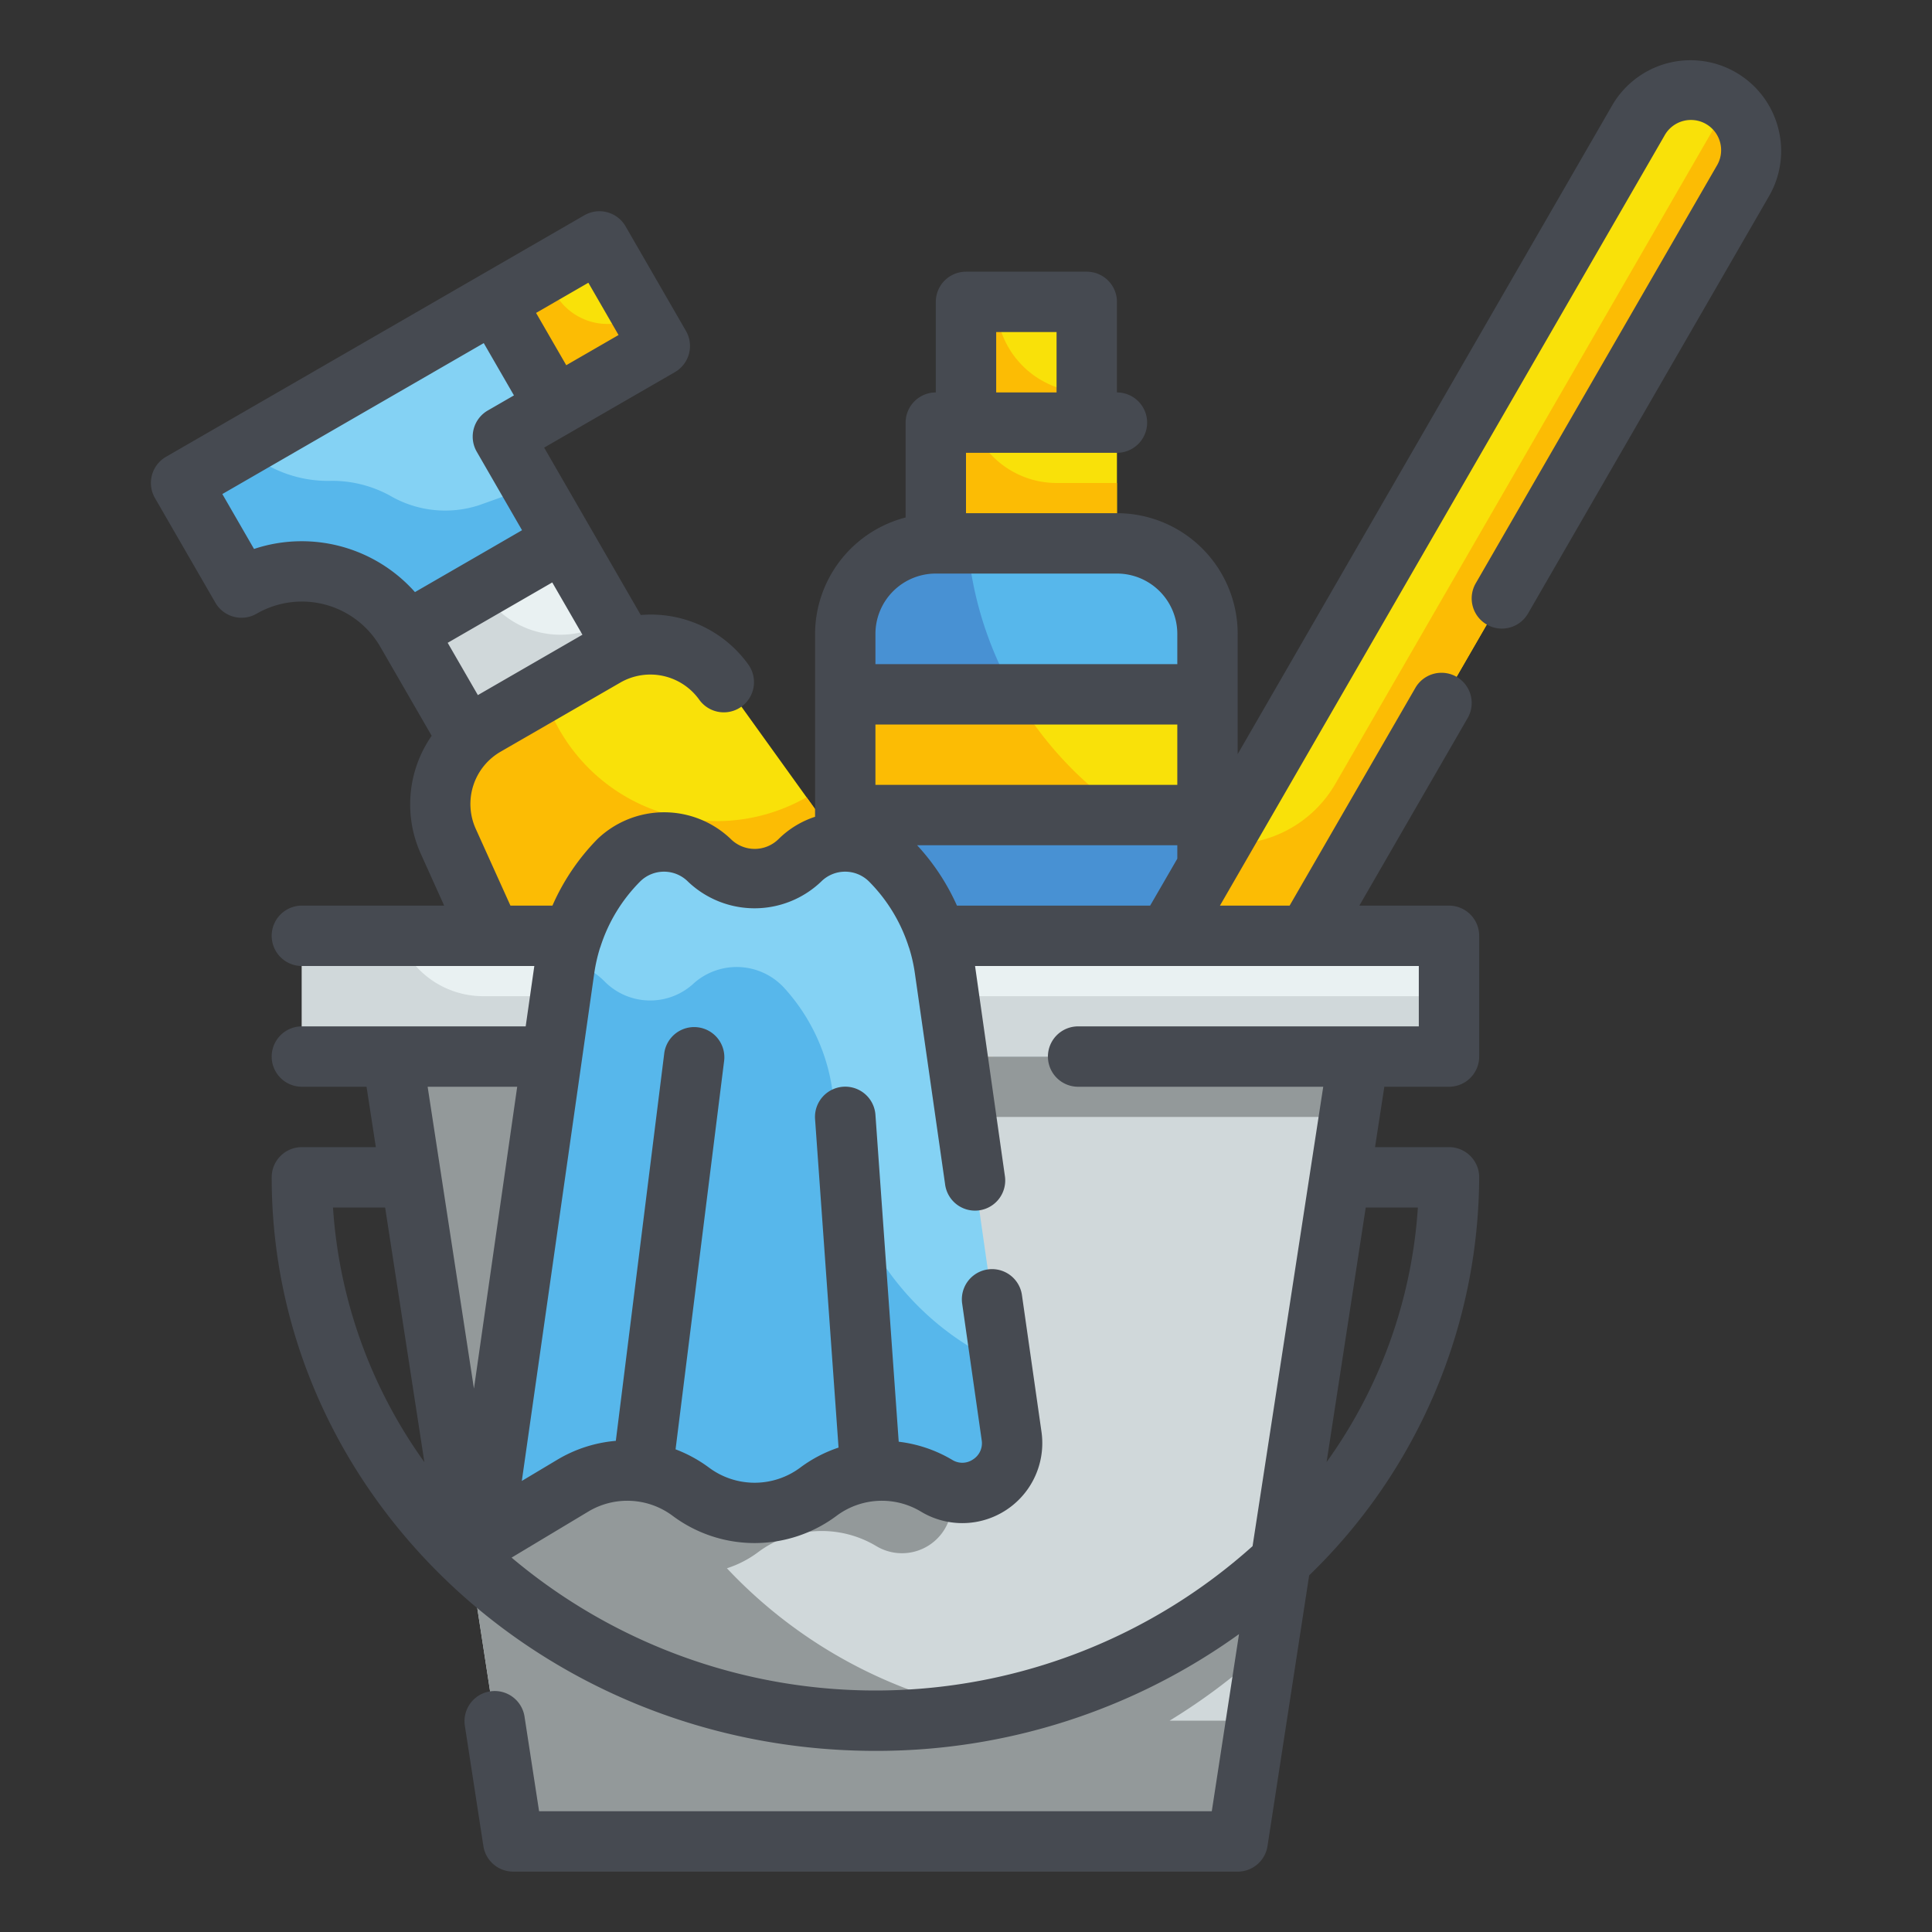
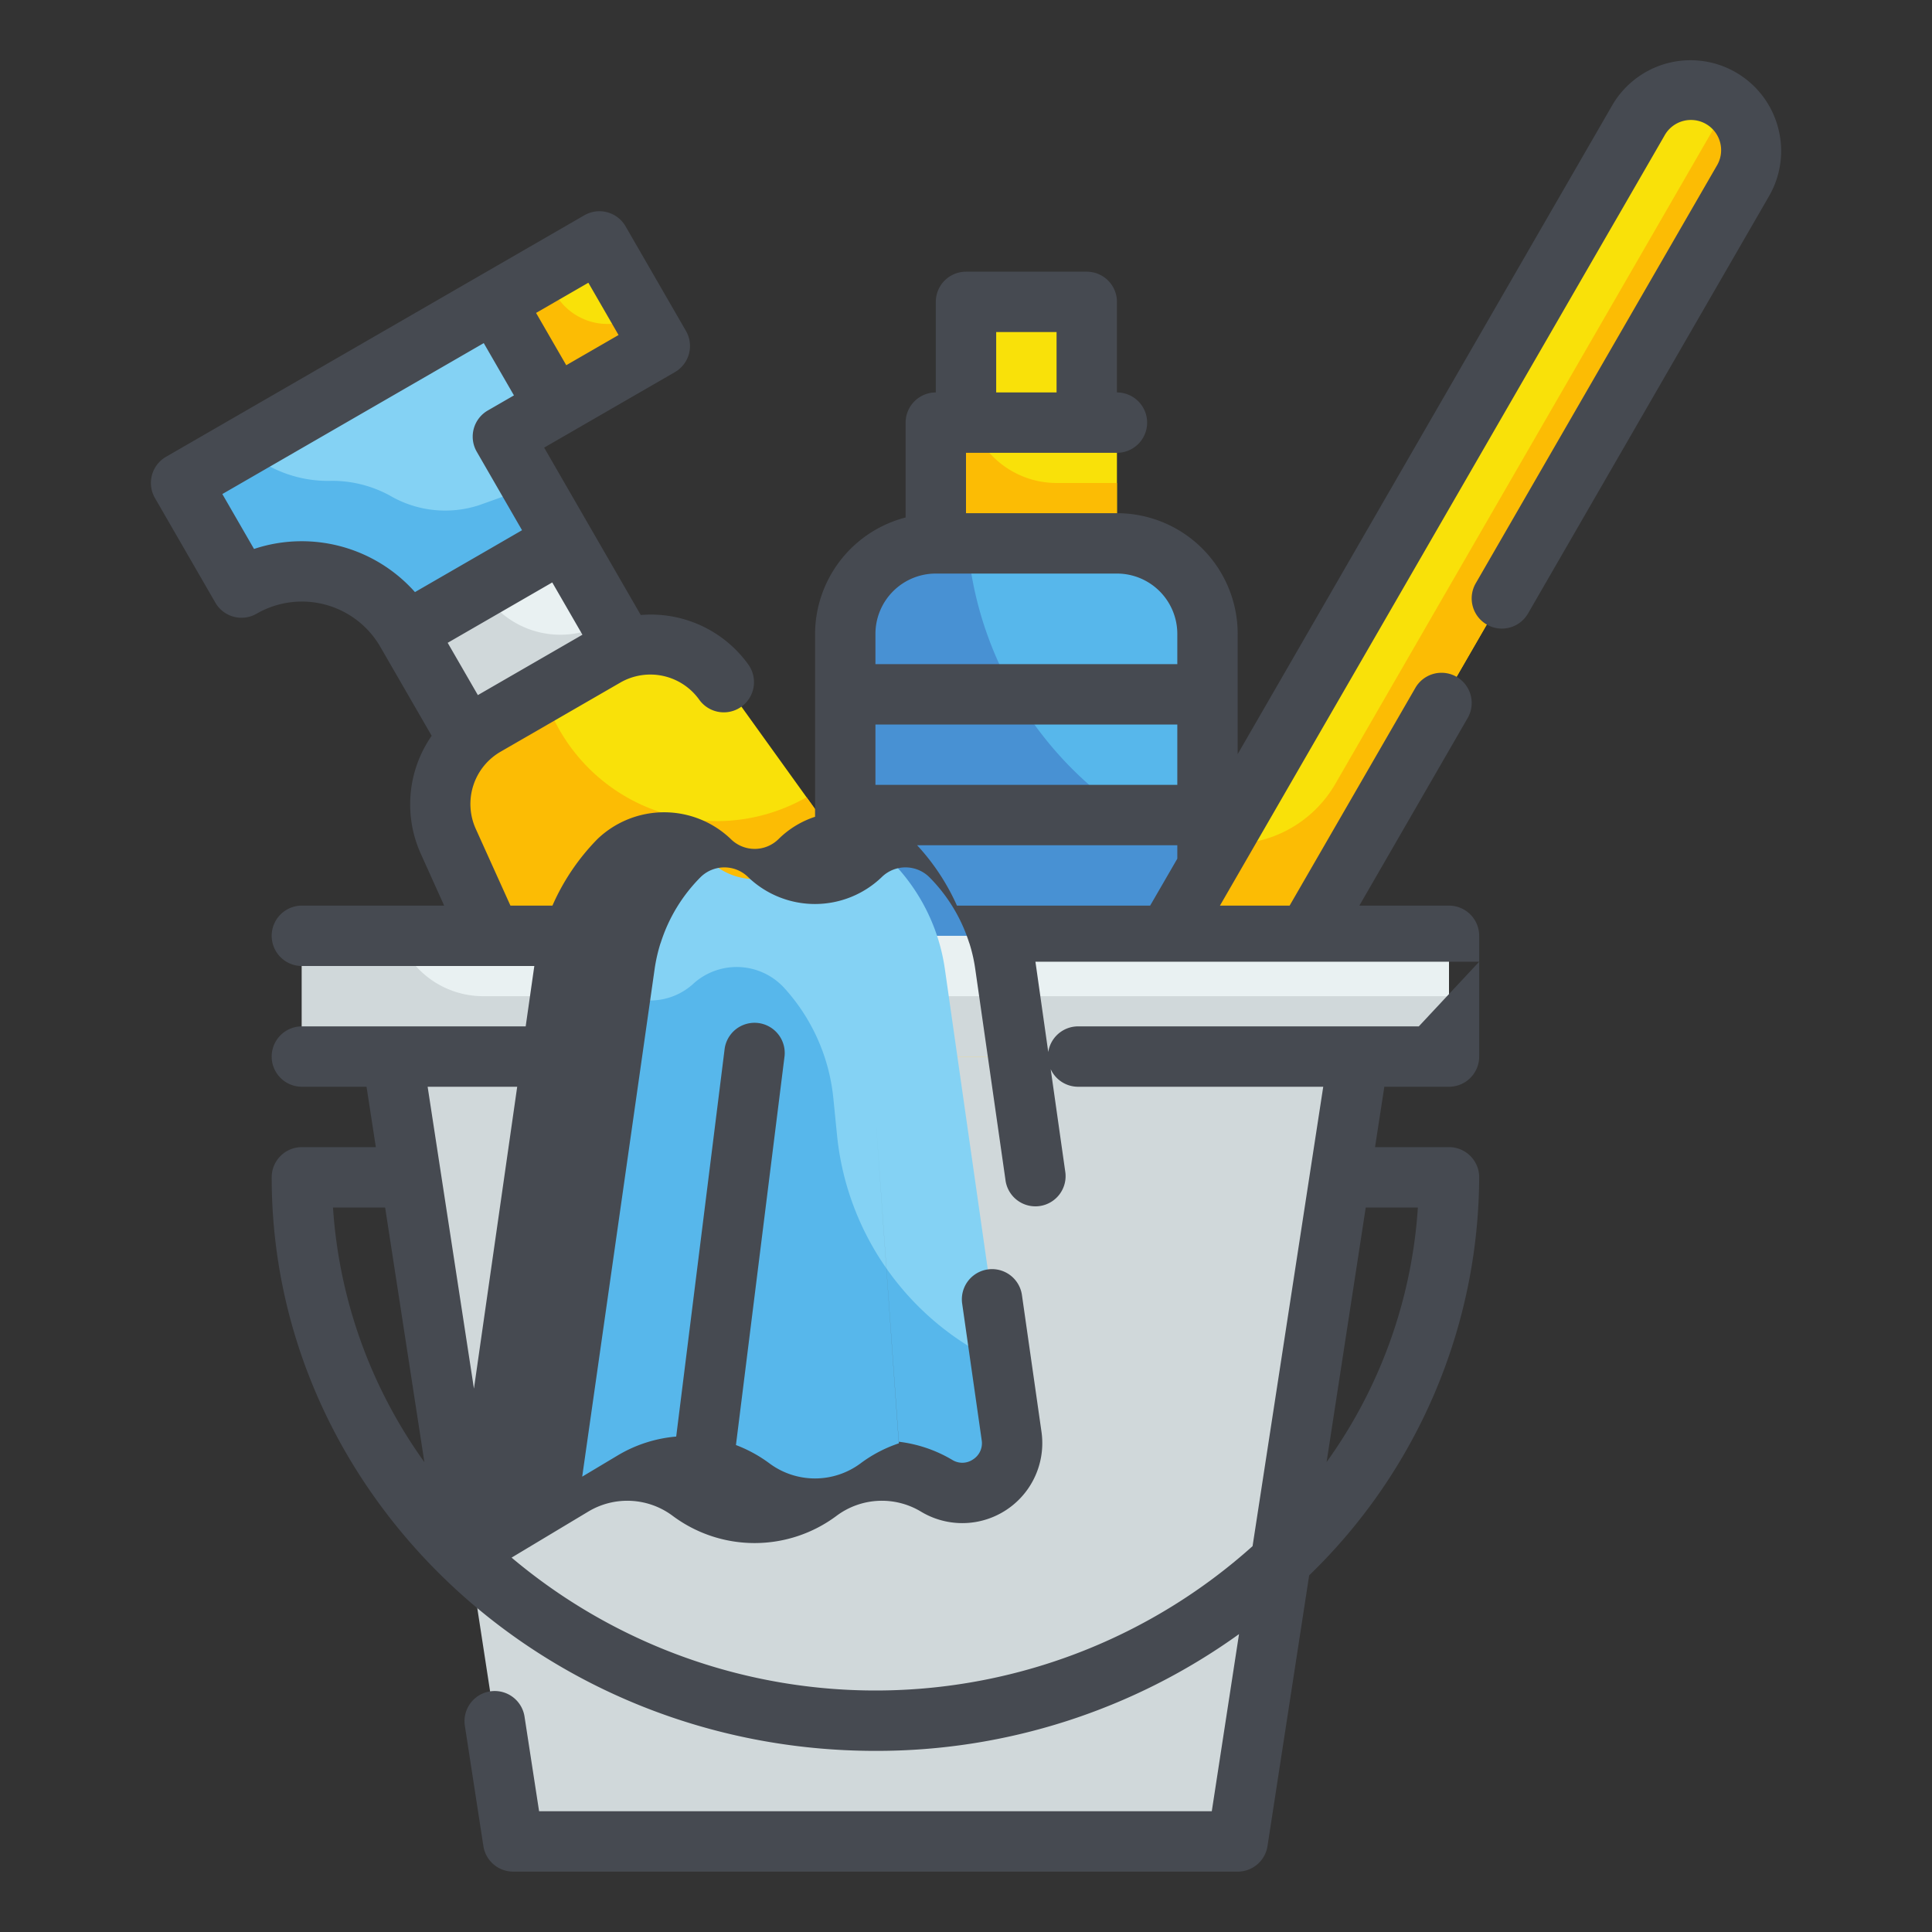
<svg xmlns="http://www.w3.org/2000/svg" height="150" viewBox="0 0 64 64" width="150">
  <rect x="0" y="0" width="64" height="64" fill="#333333" stroke="none" />
  <g id="Fill_Outline" data-name="Fill Outline">
    <g id="Color">
      <g>
        <g>
          <path d="m31 18h6a3 3 0 0 1 3 3v16a0 0 0 0 1 0 0h-12a0 0 0 0 1 0 0v-16a3 3 0 0 1 3-3z" fill="#57b7eb" />
          <path d="m32.05 18h-1.05a3 3 0 0 0 -3 3v16h12v-8.7a11.994 11.994 0 0 1 -7.95-10.3z" fill="#4891d3" />
          <g fill="#f9e109">
            <path d="m31 14h6v4h-6z" />
            <path d="m32 10h4v4h-4z" />
-             <path d="m28 23h12v4h-12z" />
          </g>
-           <path d="m33.618 23h-5.618v4h9.372a12.056 12.056 0 0 1 -3.754-4z" fill="#fcbc04" />
          <path d="m35 16a2.99 2.99 0 0 1 -2.816-2h-1.184v4h6v-2z" fill="#fcbc04" />
-           <path d="m33 10h-1v4h4v-1a3 3 0 0 1 -3-3z" fill="#fcbc04" />
        </g>
        <path d="m44.25-.148a2 2 0 0 1 2 2v49a0 0 0 0 1 0 0h-4a0 0 0 0 1 0 0v-49a2 2 0 0 1 2-2z" fill="#f9e109" transform="matrix(.866 .5 -.5 .866 18.604 -18.728)" />
        <path d="m57.24 3.441-13.008 22.53a3.989 3.989 0 0 1 -3.79 1.975l-10.674 18.49 3.464 2 24.5-42.436a1.994 1.994 0 0 0 -.492-2.559z" fill="#fcbc04" />
        <g>
          <path d="m14.562 19.026h6v6h-6z" fill="#e9f1f2" transform="matrix(.866 -.5 .5 .866 -8.66 11.732)" />
          <path d="m20.062 20.624a3 3 0 0 1 -4.1-1.1l-.018-.031-2.482 1.433 3 5.2 5.2-3-1.482-2.567z" fill="#d0d8da" />
          <path d="m34.124 36.713-12.124 7-7.151-15.846a3 3 0 0 1 1.234-3.832l3.958-2.285a3 3 0 0 1 3.936.847z" fill="#f9e109" />
          <path d="m6 16 2 3.464a4 4 0 0 1 5.464 1.464l5.2-3-2-3.464 1.732-1-2-3.464z" fill="#84d2f4" />
          <path d="m17.124 8.732h4v4h-4z" fill="#f9e109" transform="matrix(.866 -.5 .5 .866 -2.804 11)" />
          <path d="m26.718 26.41a6 6 0 0 1 -8.445-2.74l-.322-.714-1.868 1.079a3 3 0 0 0 -1.234 3.832l7.151 15.846 12.124-7z" fill="#fcbc04" />
          <path d="m12.911 16.414a4 4 0 0 0 -1.911-.486 4.137 4.137 0 0 1 -2.9-1.059l-.054-.052-2.046 1.183 2 3.464a4 4 0 0 1 5.464 1.464l5.2-3-1.049-1.817-1.744.624a3.626 3.626 0 0 1 -2.96-.321z" fill="#57b7eb" />
          <path d="m21.124 10.464a2 2 0 0 1 -2.732-.732l-.384-.665-1.616.933 2 3.464 3.464-2-.616-1.064z" fill="#fcbc04" />
        </g>
        <g>
          <path d="m41 61h-24l-4-26h32z" fill="#d0d8da" />
          <path d="m10 31h38v4h-38z" fill="#e9f1f2" />
-           <path d="m38.743 57a20.13 20.13 0 0 0 3.257-2.472l.545-3.541a18.051 18.051 0 0 1 -8.283 5.936 15.983 15.983 0 0 1 -10.182-4.972 3.514 3.514 0 0 0 1.033-.533 3.517 3.517 0 0 1 3.918-.2 1.651 1.651 0 0 0 2.483-1.648l-1.8-12.57h14.978l.308-2h-32l4 26h24l.615-4z" fill="#93999a" />
          <path d="m16 33a2.99 2.99 0 0 1 -2.816-2h-3.184v4h38v-2z" fill="#d0d8da" />
        </g>
        <g>
          <path d="m26.5 28.5a2.122 2.122 0 0 1 -3 0 2.122 2.122 0 0 0 -3 0 6.365 6.365 0 0 0 -1.8 3.6l-2.7 18.9 2.973-1.784a3.517 3.517 0 0 1 3.918.2 3.513 3.513 0 0 0 4.218 0 3.517 3.517 0 0 1 3.918-.2 1.651 1.651 0 0 0 2.483-1.648l-2.21-15.468a6.365 6.365 0 0 0 -1.8-3.6 2.122 2.122 0 0 0 -3 0z" fill="#84d2f4" />
          <path d="m27.728 37.606-.122-1.222a6.363 6.363 0 0 0 -1.606-3.634 2.138 2.138 0 0 0 -3-.192 2.122 2.122 0 0 1 -2.973-.047 2.39 2.39 0 0 0 -1.26-.669c-.016.087-.045.17-.058.258l-2.709 18.9 2.973-1.784a3.517 3.517 0 0 1 3.918.2 3.513 3.513 0 0 0 4.218 0 3.517 3.517 0 0 1 3.918-.2 1.651 1.651 0 0 0 2.483-1.648l-.343-2.4a9.31 9.31 0 0 1 -5.439-7.562z" fill="#57b7eb" />
        </g>
      </g>
    </g>
    <g id="Outline_copy" data-name="Outline copy">
-       <path d="m58.9 4.224a3 3 0 0 0 -5.5-.724l-12.4 21.481v-3.981a4 4 0 0 0 -4-4h-5v-2h5a1 1 0 0 0 0-2v-3a1 1 0 0 0 -1-1h-4a1 1 0 0 0 -1 1v3a1 1 0 0 0 -1 1v3.142a4 4 0 0 0 -3 3.858v6.057a3.078 3.078 0 0 0 -1.207.736 1.123 1.123 0 0 1 -1.586 0 3.194 3.194 0 0 0 -4.414 0 7.354 7.354 0 0 0 -1.493 2.207h-1.391l-1.149-2.544a2 2 0 0 1 .823-2.555l3.958-2.285a1.992 1.992 0 0 1 2.624.565 1 1 0 0 0 1.624-1.168 3.974 3.974 0 0 0 -3.563-1.64l-1.7-2.945-1.5-2.6.866-.5 3.464-2a1 1 0 0 0 .367-1.366l-2-3.464a1 1 0 0 0 -1.367-.366l-3.464 2-10.392 6a1 1 0 0 0 -.366 1.368l2 3.464a1 1 0 0 0 1.366.366 3 3 0 0 1 4.1 1.1l1.7 2.944a3.978 3.978 0 0 0 -.361 3.907l.775 1.719h-4.714a1 1 0 0 0 0 2h7.7l-.286 2h-7.414a1 1 0 0 0 0 2h2.142l.308 2h-2.45a1 1 0 0 0 -1 1c0 10.477 8.972 19 20 19a20.554 20.554 0 0 0 12.044-3.868l-.902 5.868h-22.284l-.485-3.152a1 1 0 0 0 -1.977.3l.616 4a1 1 0 0 0 .988.852h24a1 1 0 0 0 .988-.848l1.38-8.966a18.443 18.443 0 0 0 5.632-13.186 1 1 0 0 0 -1-1h-2.45l.308-2h2.142a1 1 0 0 0 1-1v-4a1 1 0 0 0 -1-1h-2.97l3.591-6.219a1 1 0 0 0 -1.732-1l-4.169 7.219h-2.308l14.722-25.5a1 1 0 1 1 1.731 1l-7.976 13.817a1 1 0 1 0 1.732 1l7.979-13.817a2.986 2.986 0 0 0 .3-2.276zm-43.07 18.802-1-1.732 1.732-1 1.732-1 1 1.732zm3.66-13.66 1 1.732-1.732 1-.5-.866-.5-.866zm-9.5 8.563a4.98 4.98 0 0 0 -1.575.256l-1.05-1.819 8.66-5 .5.866.5.866-.866.5a1 1 0 0 0 -.366 1.366l1.5 2.6-1.1.637-2.447 1.413a5.018 5.018 0 0 0 -3.755-1.685zm19.01 8.071v-2h10v2zm4-15h2v2h-2zm-2 8h6a2 2 0 0 1 2 2v1h-10v-1a2 2 0 0 1 2-2zm-13.867 17-1.433 10-1.534-10zm-4.375 4 1.3 8.434a16.258 16.258 0 0 1 -3.027-8.434zm34.211 0a16.258 16.258 0 0 1 -3.024 8.433l1.297-8.433zm.031-6h-11.286a1 1 0 0 0 0 2h8.12l-2.341 15.218a18.706 18.706 0 0 1 -24.546.38l2.541-1.525a2.509 2.509 0 0 1 2.8.145 4.536 4.536 0 0 0 5.418 0 2.509 2.509 0 0 1 2.8-.145 2.65 2.65 0 0 0 3.994-2.647l-.647-4.526a1 1 0 0 0 -1.98.283l.647 4.526a.635.635 0 0 1 -.285.635.629.629 0 0 1 -.693.015 4.511 4.511 0 0 0 -1.771-.6l-.771-10.83a1 1 0 1 0 -2 .142l.778 10.882a4.509 4.509 0 0 0 -1.271.665 2.529 2.529 0 0 1 -3.018 0 4.576 4.576 0 0 0 -1.11-.607l1.611-12.887a1 1 0 0 0 -1.984-.248l-1.606 12.854a4.524 4.524 0 0 0 -1.943.628l-1.171.7 2.4-16.821a5.388 5.388 0 0 1 .192-.843l.009-.02a5.386 5.386 0 0 1 1.316-2.171 1.123 1.123 0 0 1 1.586 0 3.194 3.194 0 0 0 4.414 0 1.123 1.123 0 0 1 1.586 0 5.4 5.4 0 0 1 1.316 2.17l.009.021a5.289 5.289 0 0 1 .192.844l1 6.981a1 1 0 1 0 1.979-.284l-.985-6.935h14.7zm-15.3-4a7.356 7.356 0 0 0 -1.319-2h8.619v.445l-.9 1.555z" fill="#464a51" />
+       <path d="m58.9 4.224a3 3 0 0 0 -5.5-.724l-12.4 21.481v-3.981a4 4 0 0 0 -4-4h-5v-2h5a1 1 0 0 0 0-2v-3a1 1 0 0 0 -1-1h-4a1 1 0 0 0 -1 1v3a1 1 0 0 0 -1 1v3.142a4 4 0 0 0 -3 3.858v6.057a3.078 3.078 0 0 0 -1.207.736 1.123 1.123 0 0 1 -1.586 0 3.194 3.194 0 0 0 -4.414 0 7.354 7.354 0 0 0 -1.493 2.207h-1.391l-1.149-2.544a2 2 0 0 1 .823-2.555l3.958-2.285a1.992 1.992 0 0 1 2.624.565 1 1 0 0 0 1.624-1.168 3.974 3.974 0 0 0 -3.563-1.64l-1.7-2.945-1.5-2.6.866-.5 3.464-2a1 1 0 0 0 .367-1.366l-2-3.464a1 1 0 0 0 -1.367-.366l-3.464 2-10.392 6a1 1 0 0 0 -.366 1.368l2 3.464a1 1 0 0 0 1.366.366 3 3 0 0 1 4.1 1.1l1.7 2.944a3.978 3.978 0 0 0 -.361 3.907l.775 1.719h-4.714a1 1 0 0 0 0 2h7.7l-.286 2h-7.414a1 1 0 0 0 0 2h2.142l.308 2h-2.45a1 1 0 0 0 -1 1c0 10.477 8.972 19 20 19a20.554 20.554 0 0 0 12.044-3.868l-.902 5.868h-22.284l-.485-3.152a1 1 0 0 0 -1.977.3l.616 4a1 1 0 0 0 .988.852h24a1 1 0 0 0 .988-.848l1.38-8.966a18.443 18.443 0 0 0 5.632-13.186 1 1 0 0 0 -1-1h-2.45l.308-2h2.142a1 1 0 0 0 1-1v-4a1 1 0 0 0 -1-1h-2.97l3.591-6.219a1 1 0 0 0 -1.732-1l-4.169 7.219h-2.308l14.722-25.5a1 1 0 1 1 1.731 1l-7.976 13.817a1 1 0 1 0 1.732 1l7.979-13.817a2.986 2.986 0 0 0 .3-2.276zm-43.07 18.802-1-1.732 1.732-1 1.732-1 1 1.732zm3.66-13.66 1 1.732-1.732 1-.5-.866-.5-.866zm-9.5 8.563a4.98 4.98 0 0 0 -1.575.256l-1.05-1.819 8.66-5 .5.866.5.866-.866.5a1 1 0 0 0 -.366 1.366l1.5 2.6-1.1.637-2.447 1.413a5.018 5.018 0 0 0 -3.755-1.685zm19.01 8.071v-2h10v2zm4-15h2v2h-2zm-2 8h6a2 2 0 0 1 2 2v1h-10v-1a2 2 0 0 1 2-2zm-13.867 17-1.433 10-1.534-10zm-4.375 4 1.3 8.434a16.258 16.258 0 0 1 -3.027-8.434zm34.211 0a16.258 16.258 0 0 1 -3.024 8.433l1.297-8.433zm.031-6h-11.286a1 1 0 0 0 0 2h8.12l-2.341 15.218a18.706 18.706 0 0 1 -24.546.38l2.541-1.525a2.509 2.509 0 0 1 2.8.145 4.536 4.536 0 0 0 5.418 0 2.509 2.509 0 0 1 2.8-.145 2.65 2.65 0 0 0 3.994-2.647l-.647-4.526a1 1 0 0 0 -1.98.283l.647 4.526a.635.635 0 0 1 -.285.635.629.629 0 0 1 -.693.015 4.511 4.511 0 0 0 -1.771-.6l-.771-10.83l.778 10.882a4.509 4.509 0 0 0 -1.271.665 2.529 2.529 0 0 1 -3.018 0 4.576 4.576 0 0 0 -1.11-.607l1.611-12.887a1 1 0 0 0 -1.984-.248l-1.606 12.854a4.524 4.524 0 0 0 -1.943.628l-1.171.7 2.4-16.821a5.388 5.388 0 0 1 .192-.843l.009-.02a5.386 5.386 0 0 1 1.316-2.171 1.123 1.123 0 0 1 1.586 0 3.194 3.194 0 0 0 4.414 0 1.123 1.123 0 0 1 1.586 0 5.4 5.4 0 0 1 1.316 2.17l.009.021a5.289 5.289 0 0 1 .192.844l1 6.981a1 1 0 1 0 1.979-.284l-.985-6.935h14.7zm-15.3-4a7.356 7.356 0 0 0 -1.319-2h8.619v.445l-.9 1.555z" fill="#464a51" />
    </g>
  </g>
</svg>